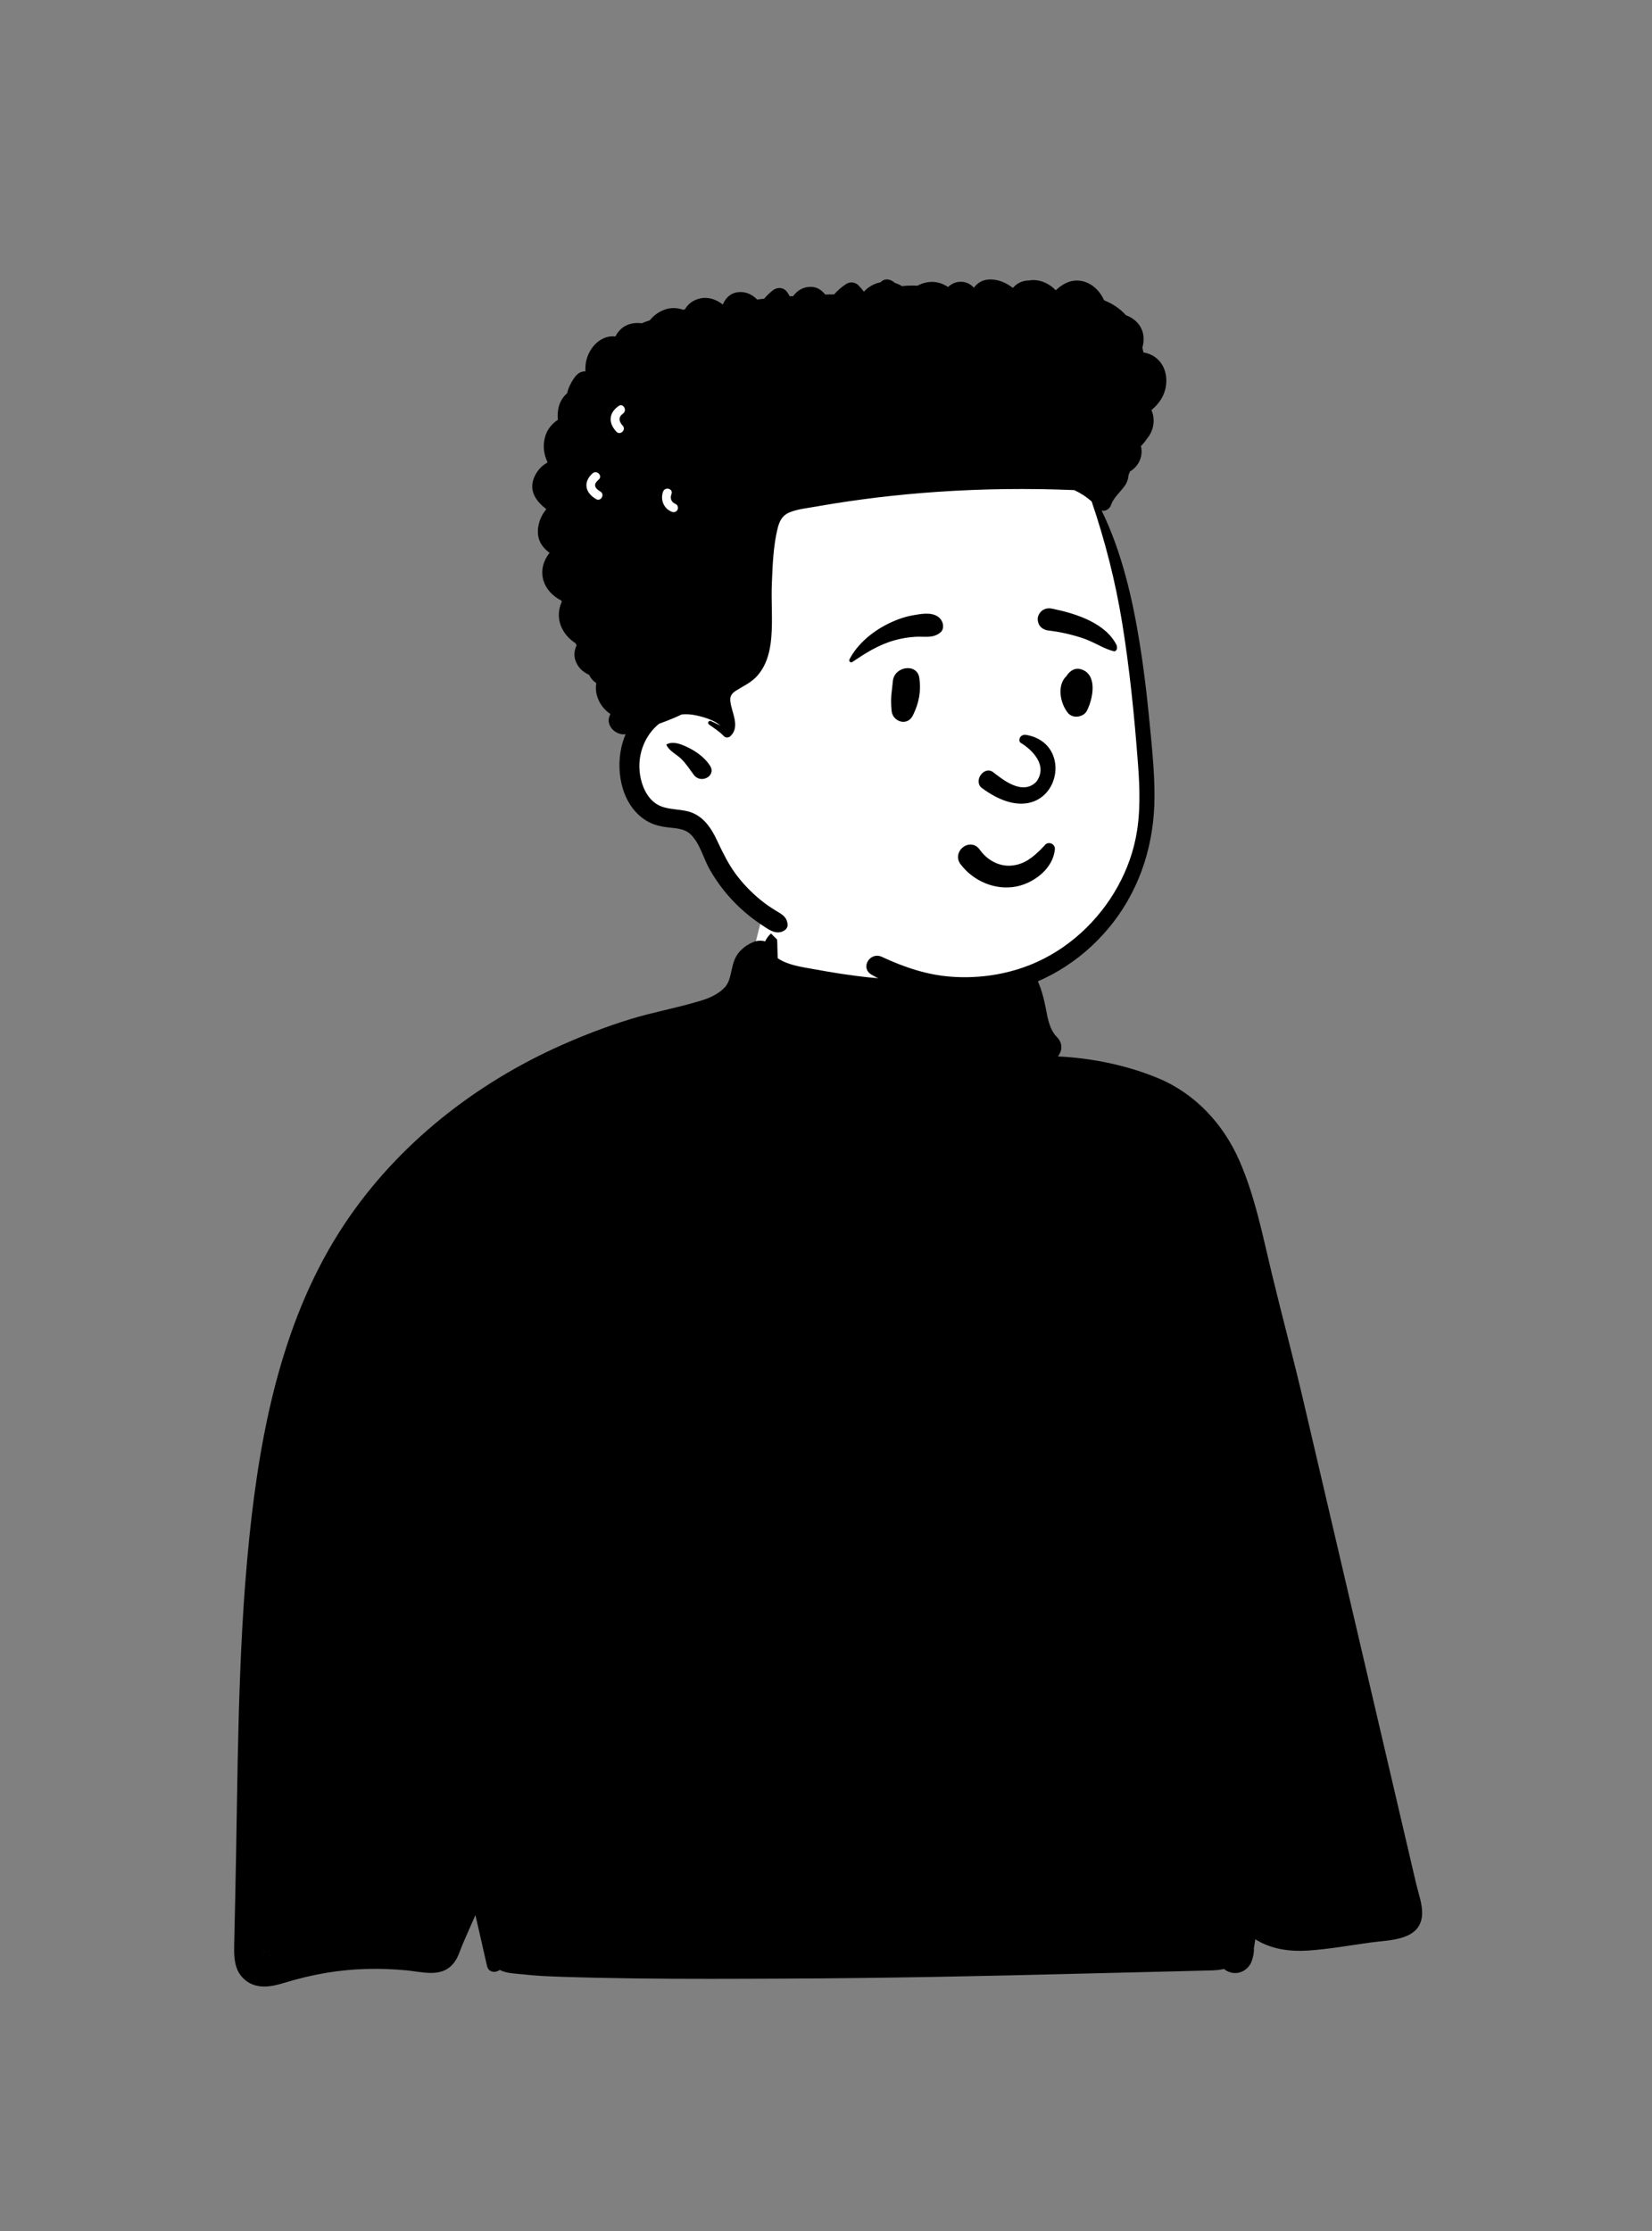
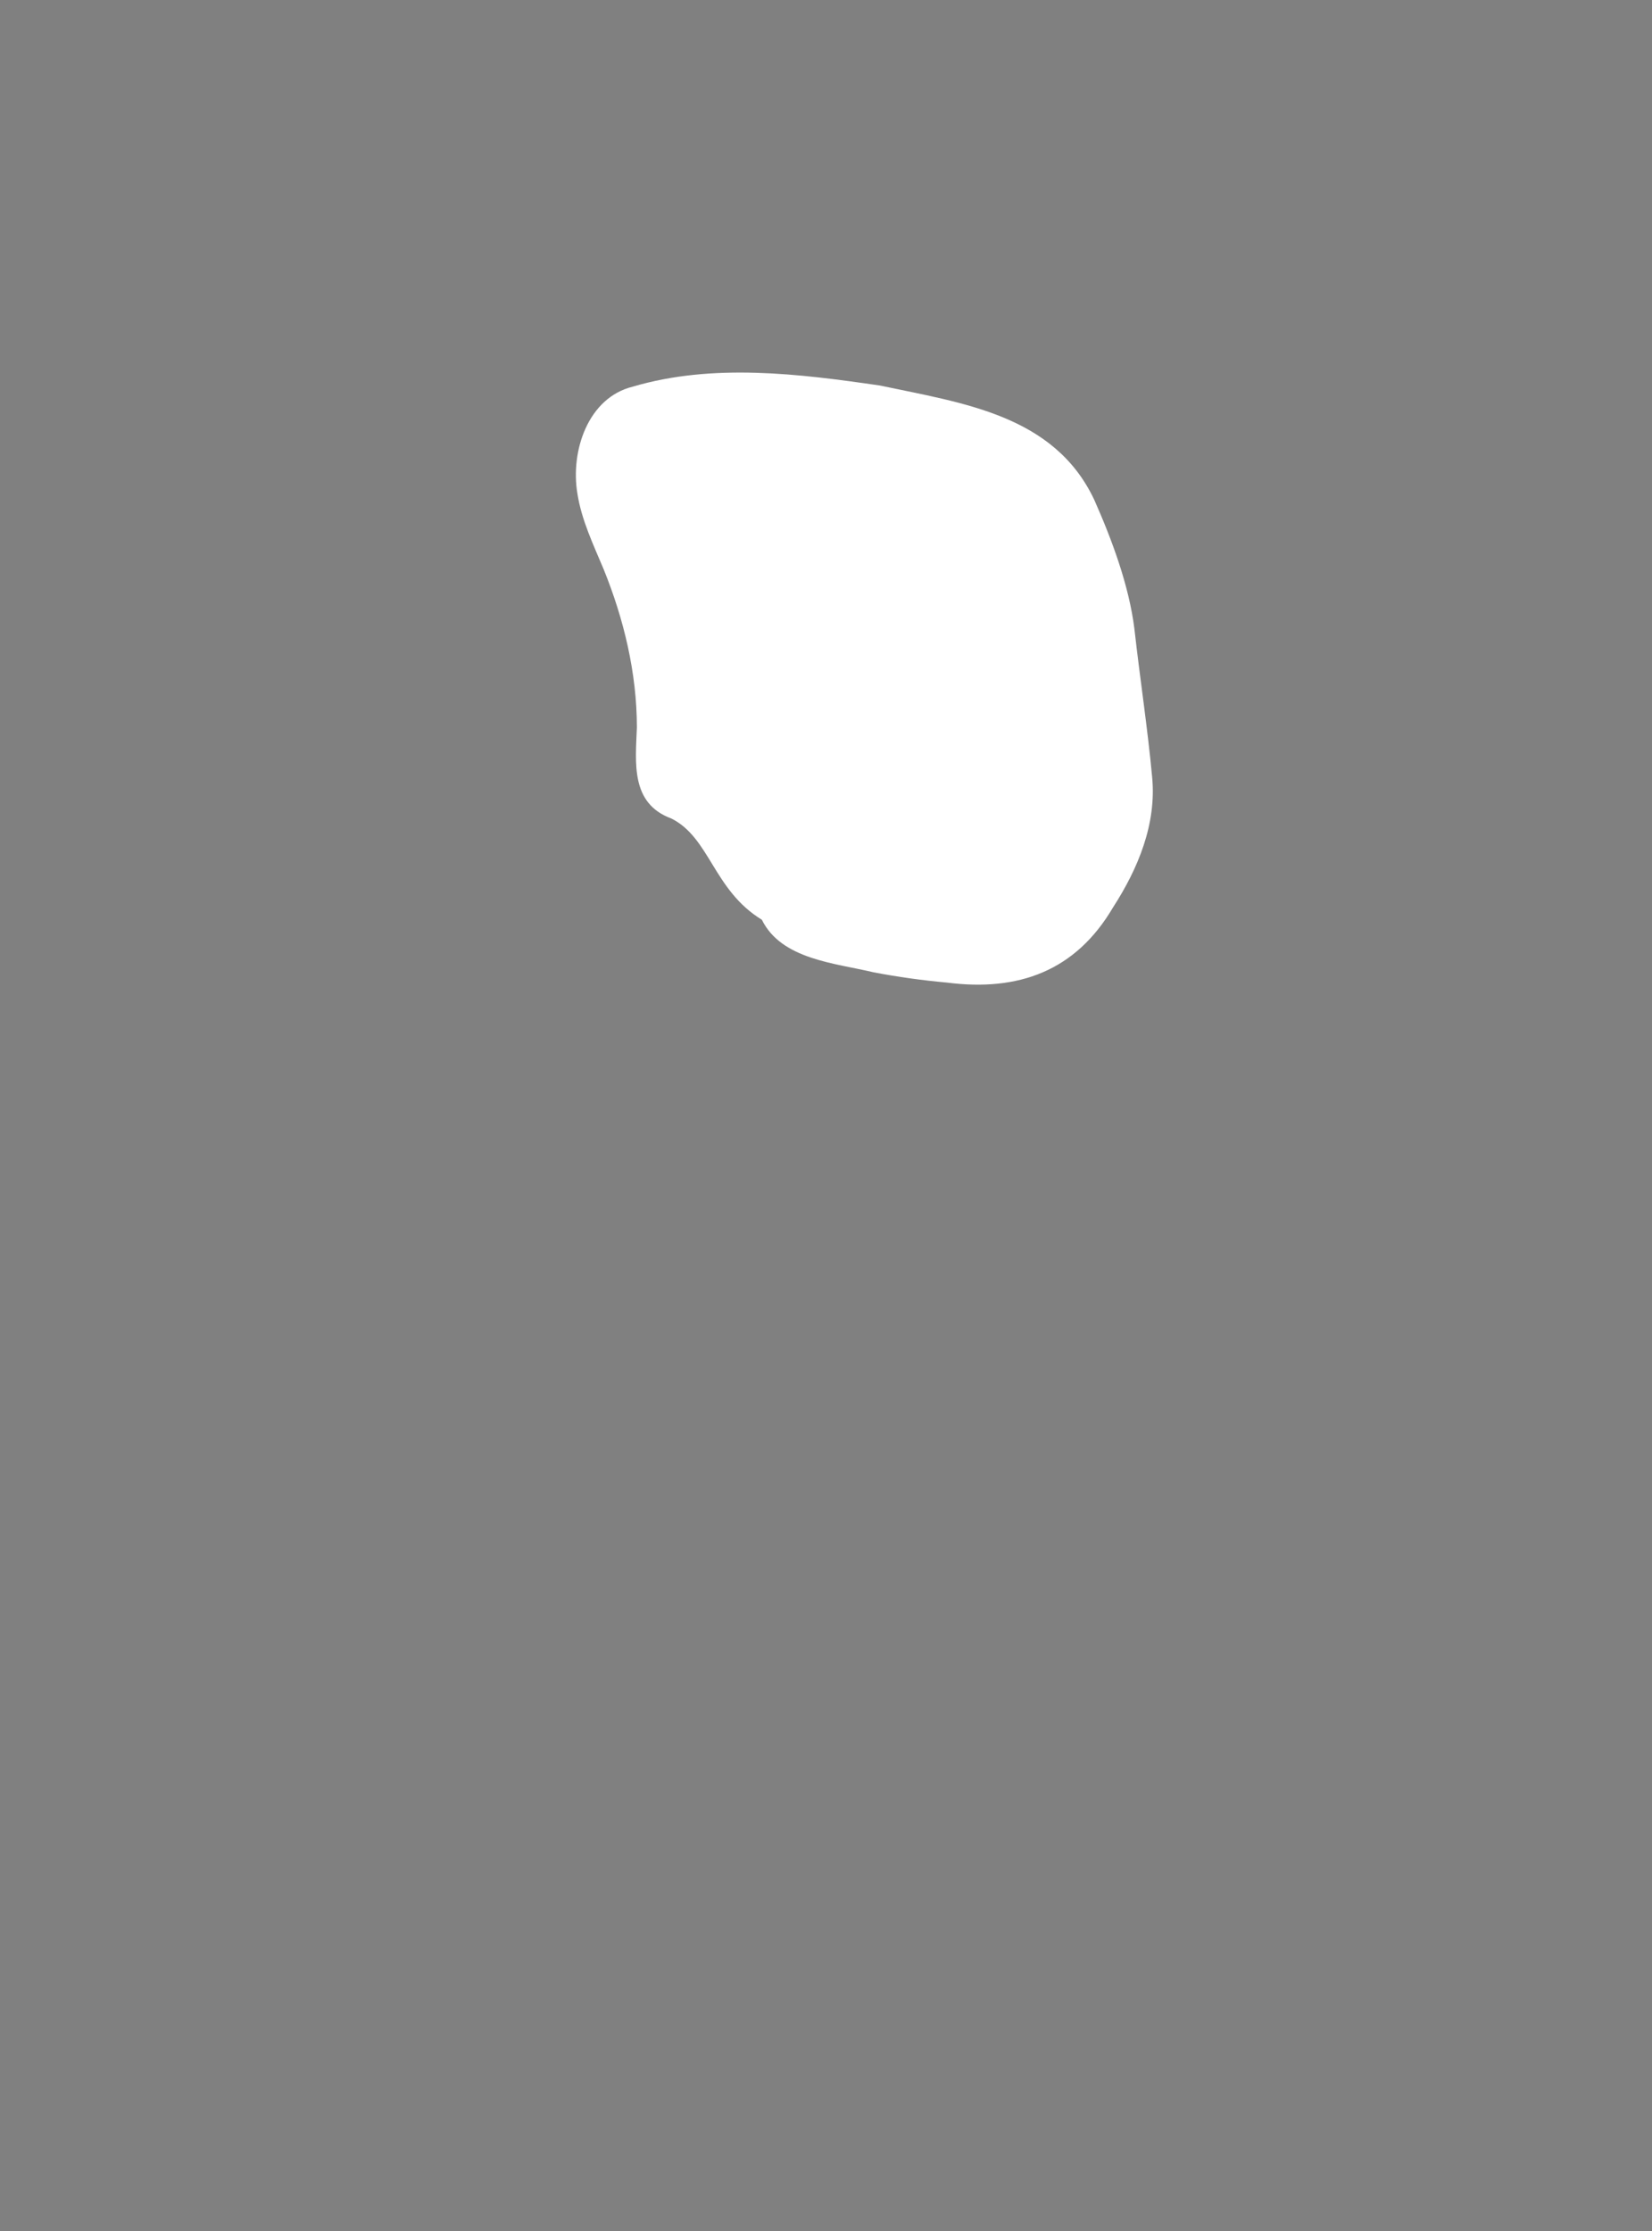
<svg xmlns="http://www.w3.org/2000/svg" width="240" height="324" viewBox="0 0 240 324" fill="none">
  <rect x="0" y="0" width="240" height="324" fill="#808080" stroke="none" />
-   <path fill-rule="evenodd" clip-rule="evenodd" d="M84.89 153.378C95.408 151.06 101.646 151.06 105.176 147.47C108.706 143.88 109.347 137.717 110.811 132.959C111.618 130.337 119.523 127.955 127.191 128.328C133.439 128.632 139.737 131.272 140.223 132.959C141.307 136.716 143.049 152.799 148.778 155.27C154.507 157.741 166.738 155.488 170.235 161.389C173.732 167.29 185.216 191.344 185.216 196.949C185.216 202.554 72.939 200.84 72.939 200.84C72.939 200.84 74.372 155.695 84.89 153.378Z" fill="white" />
-   <path fill-rule="evenodd" clip-rule="evenodd" d="M39.039 283.936C39.2 284.051 39.073 284.053 39.039 283.936ZM38.416 283.471C38.426 283.48 38.439 283.488 38.452 283.497C38.325 283.486 38.247 283.357 38.416 283.471M204.578 268.611C203.872 265.595 203.169 262.577 202.463 259.561C200.991 253.255 199.516 246.946 198.043 240.637C195.16 228.298 192.278 215.96 189.394 203.621C187.93 197.35 186.257 191.128 184.746 184.868C183.424 179.381 182.331 173.764 180.06 168.571C177.743 163.27 173.672 158.84 168.28 156.594C163.74 154.704 158.634 153.658 153.69 153.419C154.311 152.658 154.457 151.532 153.55 150.612C152.427 149.473 152.198 147.78 151.898 146.273C151.524 144.39 150.943 142.372 149.824 140.787C149.35 140.117 148.662 139.804 147.85 139.984C147.352 140.094 146.862 140.222 146.378 140.368C146.222 140.212 146.067 140.045 145.932 139.842C145.626 139.373 145.427 138.686 144.988 138.327C144.69 138.081 144.352 138.022 144.003 138.2C143.067 138.675 142.989 140.115 143.19 140.998C143.23 141.169 143.278 141.34 143.338 141.507C143.274 141.537 143.209 141.567 143.143 141.596H143.141C141.92 141.364 140.361 141.854 139.169 141.972C137.785 142.11 136.396 142.201 135.005 142.245C132.16 142.336 129.31 142.251 126.477 141.966C123.715 141.691 120.973 141.25 118.246 140.751C116.547 140.44 114.477 140.182 112.985 139.161C112.962 138.652 112.949 138.141 112.938 137.631C112.917 136.746 112.964 136.05 112.493 135.273C112.486 135.264 112.476 135.262 112.465 135.266C111.882 135.571 111.464 136.091 111.157 136.708C110.598 136.558 109.995 136.579 109.474 136.796C108.736 137.103 108.187 137.456 107.615 138.022C106.763 138.861 106.514 139.842 106.265 140.969C106.085 141.776 105.973 142.353 105.652 142.894C105.582 143.01 105.508 143.133 105.428 143.245C105.398 143.274 105.343 143.331 105.25 143.429C105.158 143.522 105.065 143.612 104.969 143.703C104.915 143.758 104.644 143.978 104.686 143.949C103.516 144.819 102.458 145.147 101.012 145.563C97.903 146.459 94.717 147.045 91.617 147.996C88.231 149.036 84.918 150.3 81.679 151.735C69.081 157.316 57.806 166.153 50.118 177.661C41.164 191.065 37.869 207.345 36.236 223.129C34.448 240.428 34.573 257.923 34.182 275.294C34.134 277.467 34.085 279.64 34.036 281.812C33.988 283.936 33.857 286.223 35.741 287.654C37.421 288.926 39.466 288.527 41.325 287.954C43.315 287.343 45.341 286.857 47.393 286.509C51.263 285.855 55.256 285.777 59.16 286.158C61.258 286.363 63.825 287.14 65.549 285.496C66.168 284.904 66.525 284.154 66.817 283.366C67.18 282.394 67.605 281.44 68.027 280.485C68.376 279.699 68.722 278.908 69.069 278.12C69.631 280.582 70.193 283.045 70.755 285.509C70.977 286.479 71.989 286.553 72.599 286.082C73.596 286.616 74.906 286.606 76.038 286.737C77.86 286.946 79.695 287.018 81.525 287.081C85.11 287.204 88.695 287.272 92.283 287.318C99.597 287.411 106.911 287.377 114.223 287.345C128.709 287.282 143.194 286.986 157.674 286.61C161.752 286.504 165.829 286.409 169.907 286.31C171.943 286.261 173.982 286.213 176.021 286.156C176.631 286.139 177.248 286.082 177.827 285.946H177.829C178.087 286.172 178.404 286.346 178.782 286.449C180.136 286.821 181.482 285.993 181.888 284.685C182.076 284.084 182.207 283.535 182.16 282.952C182.23 282.512 182.3 282.072 182.369 281.633C184.63 283.064 187.343 283.452 190.019 283.275C193.047 283.074 196.074 282.52 199.079 282.108C201.899 281.721 206.471 281.846 206.606 277.949C206.655 276.522 206.052 274.922 205.731 273.549C205.347 271.902 204.962 270.258 204.578 268.611" fill="black" />
  <path fill-rule="evenodd" clip-rule="evenodd" d="M164.804 91.317C164.02 85.056 161.557 78.41 158.966 72.573C153.14 60.233 139.804 58.534 127.848 55.99C116.05 54.272 103.557 52.72 91.936 56.149C85.404 57.75 82.852 65.533 83.883 71.675C84.472 75.502 86.213 79.125 87.698 82.672C90.65 89.956 92.522 97.755 92.526 105.641C92.323 110.795 91.596 116.678 97.516 118.861C103.15 121.664 103.626 129.262 110.681 133.572C113.533 139.352 121.303 139.861 126.896 141.202C130.431 141.879 134.005 142.377 137.59 142.699C147.968 144.029 156.271 141.02 161.704 131.771C165.34 126.142 168.047 119.643 167.378 112.821C166.712 105.637 165.602 98.491 164.804 91.317Z" fill="white" />
-   <path fill-rule="evenodd" clip-rule="evenodd" d="M127.937 40.993C128.53 40.322 129.443 40.552 129.996 41.083C130.357 41.189 130.707 41.347 131.037 41.557C131.782 41.461 132.564 41.461 133.296 41.488C133.473 41.388 133.663 41.3 133.87 41.224C135.349 40.683 136.659 40.958 137.739 41.682C138.259 41.189 138.916 40.88 139.755 40.927C140.504 40.969 141.038 41.321 141.495 41.786C141.951 41.128 142.688 40.658 143.607 40.593C144.891 40.502 146.125 41.017 147.148 41.814C147.744 41.13 148.557 40.737 149.462 40.733C150.058 40.625 150.687 40.668 151.255 40.839C152.079 41.089 152.804 41.556 153.38 42.161C154.293 41.287 155.41 40.658 156.698 40.75C158.365 40.87 159.746 42.097 160.389 43.606C161.517 44.058 162.558 44.703 163.429 45.622C163.475 45.67 163.52 45.721 163.566 45.772C164.035 45.945 164.477 46.19 164.865 46.514C166.097 47.539 166.372 49.023 165.964 50.476C166.021 50.709 166.07 50.946 166.114 51.182C167.267 51.358 168.315 52.024 168.911 53.108C169.727 54.596 169.566 56.557 168.683 57.977C168.303 58.588 167.821 59.103 167.28 59.553C167.892 60.944 167.598 62.604 166.612 63.728C166.371 64.116 166.076 64.466 165.744 64.783C166.111 66.221 165.459 67.704 164.157 68.473L164.046 68.751C164.027 68.798 164.008 68.844 163.989 68.889C163.974 68.949 163.956 69.006 163.939 69.064C163.908 69.574 163.74 70.075 163.407 70.546C162.724 71.513 161.878 72.143 161.429 73.272L161.384 73.391C161.192 73.925 160.569 74.302 160.038 74.137C162.985 80.19 164.529 86.925 165.59 93.526C166.119 96.819 166.527 100.124 166.858 103.441L167.183 106.744C167.468 109.68 167.722 112.626 167.724 115.572C167.728 122.236 165.822 128.646 161.732 133.949C157.864 138.962 152.39 142.596 146.206 144.026C139.822 145.502 132.332 144.92 126.607 141.543C124.919 140.55 126.398 138.161 128.115 138.96C131.367 140.474 134.671 141.598 138.275 141.85C141.789 142.097 145.31 141.657 148.642 140.507C154.154 138.603 158.844 134.615 161.859 129.648C163.344 127.201 164.42 124.544 164.992 121.737C165.705 118.239 165.597 114.623 165.336 111.08L165.317 110.838C164.8 104.011 164.117 97.142 163.015 90.384C162.04 84.407 160.541 78.551 158.595 72.825C157.833 72.154 156.98 71.599 156.068 71.177C149.386 70.897 142.692 70.979 136.019 71.44C130.328 71.836 124.664 72.506 119.043 73.482L118.441 73.588C117.197 73.809 115.815 73.936 114.643 74.437C113.637 74.868 113.229 75.697 112.976 76.716C112.338 79.292 112.241 82.112 112.133 84.753C112.027 87.336 112.266 89.94 112.059 92.514C111.884 94.668 111.332 96.872 109.737 98.43C108.903 99.246 107.876 99.691 106.913 100.311C106.289 100.71 106.025 101.122 106.105 101.862C106.279 103.481 107.582 105.52 106.118 106.907C105.86 107.15 105.415 107.182 105.161 106.907C104.557 106.25 103.722 105.749 103.006 105.218C102.706 104.999 102.955 104.572 103.296 104.724C103.743 104.925 104.2 105.161 104.667 105.368C103.636 104.519 102.17 104.102 100.948 103.855C100.334 103.732 99.687 103.696 99.047 103.754C98.574 103.98 98.09 104.189 97.606 104.394C96.991 104.652 96.37 104.886 95.745 105.109C93.575 106.877 92.54 109.754 92.992 112.567C93.239 114.12 93.956 115.809 95.305 116.716C96.905 117.79 99.047 117.329 100.775 118.126C102.393 118.871 103.378 120.379 104.115 121.938L104.423 122.588C105.107 124.026 105.811 125.425 106.746 126.734C107.827 128.249 109.152 129.61 110.597 130.779C111.298 131.345 112.045 131.854 112.817 132.317L113.029 132.442C113.81 132.901 114.37 133.338 114.423 134.308C114.44 134.647 114.227 134.955 113.952 135.131C112.769 135.881 111.592 134.943 110.608 134.287C109.545 133.581 108.529 132.787 107.589 131.92C105.801 130.276 104.255 128.323 103.065 126.203C102.159 124.589 101.643 122.317 100.211 121.065C99.336 120.302 98.1 120.296 97.008 120.156C95.992 120.026 95.031 119.814 94.127 119.313C90.448 117.27 89.409 112.322 90.281 108.499C90.429 107.854 90.636 107.226 90.892 106.622C89.523 106.85 87.985 105.434 88.541 104.005C88.583 103.897 88.632 103.796 88.678 103.692C87.776 103.098 87.064 102.198 86.726 101.021C86.553 100.412 86.527 99.797 86.618 99.203C86.181 98.91 85.82 98.506 85.587 98.009C84.86 97.673 84.216 97.17 83.832 96.452C83.299 95.46 83.367 94.547 83.772 93.725C83.715 93.622 83.66 93.516 83.608 93.408C82.118 92.463 81.079 90.836 81.197 89.031C81.235 88.433 81.383 87.894 81.611 87.408C81.592 87.347 81.573 87.283 81.556 87.222C80.31 86.588 79.279 85.546 78.911 84.155C78.543 82.756 78.977 81.361 79.843 80.287C78.575 79.36 77.812 78.064 78.275 76.105C78.463 75.308 78.841 74.583 79.353 73.972C79.35 73.953 79.346 73.934 79.342 73.915L79.224 73.823C77.659 72.588 76.759 71.013 77.719 69.077C78.15 68.207 78.765 67.6 79.488 67.201L79.524 67.086V67.086C79.006 65.977 78.831 64.745 79.188 63.449C79.479 62.382 80.17 61.532 81.053 60.968C80.994 60.49 81.003 59.981 81.098 59.429C81.256 58.497 81.719 57.684 82.395 57.107C82.42 56.984 82.452 56.864 82.488 56.743C82.716 56.005 83.143 55.205 83.637 54.61C84.045 54.118 84.501 53.938 85.059 53.919C85.025 53.465 85.048 53.004 85.141 52.537C85.427 51.096 86.344 49.741 87.702 49.126C88.26 48.874 88.847 48.801 89.413 48.862C89.895 47.847 90.835 47.112 91.991 46.953C92.441 46.89 92.859 46.894 93.243 46.951C93.461 46.85 93.687 46.759 93.924 46.676C94.08 46.621 94.239 46.571 94.397 46.52C94.931 45.856 95.635 45.326 96.457 45.007C97.406 44.637 98.371 44.675 99.227 44.986L99.499 44.928V44.928C99.926 44.189 100.606 43.616 101.652 43.356C102.839 43.062 104.058 43.472 104.992 44.218C104.996 44.218 105.001 44.218 105.007 44.216C105.495 43.123 106.329 42.363 107.73 42.416C108.603 42.449 109.391 42.883 109.999 43.5C110.337 43.457 110.675 43.419 111.015 43.382C111.374 42.961 111.774 42.568 112.215 42.215C112.938 41.636 113.878 41.682 114.41 42.498C114.527 42.675 114.634 42.855 114.742 43.035L115.23 43.001V43.001C115.805 42.225 116.589 41.701 117.662 41.659C118.646 41.619 119.348 42.101 119.882 42.775C120.317 42.764 120.755 42.756 121.192 42.749C121.701 42.16 122.301 41.64 122.986 41.209C123.51 40.879 124.283 40.991 124.708 41.431C124.994 41.73 125.262 42.042 125.51 42.364C126.15 41.647 127.014 41.174 127.937 40.993ZM96.844 108.107C97.83 107.545 99.157 108.154 100.112 108.632C101.276 109.213 102.432 110.09 103.143 111.189C104.113 112.685 101.834 113.894 100.813 112.552C100.186 111.726 99.685 110.893 98.924 110.17C98.229 109.507 97.222 109.063 96.822 108.188C96.808 108.158 96.812 108.124 96.844 108.107ZM97.537 71.787L97.555 71.734C97.836 70.966 96.611 70.635 96.333 71.397C95.911 72.551 96.397 73.806 97.537 74.304C97.853 74.442 98.214 74.394 98.404 74.077C98.564 73.809 98.49 73.346 98.177 73.209C97.535 72.929 97.321 72.434 97.537 71.787V71.787ZM86.988 69.64C87.6 69.099 86.701 68.204 86.091 68.743C85.522 69.246 85.1 69.928 85.21 70.714C85.321 71.514 85.924 72.079 86.585 72.478C87.284 72.901 87.922 71.805 87.225 71.383L87.146 71.335C86.853 71.153 86.51 70.903 86.461 70.545C86.408 70.164 86.73 69.867 86.988 69.64ZM90.467 60.093L90.51 60.061C91.168 59.591 90.536 58.49 89.87 58.966C89.26 59.402 88.77 59.968 88.718 60.749C88.668 61.508 89.055 62.167 89.559 62.701C90.121 63.295 91.016 62.397 90.456 61.804C89.909 61.226 89.803 60.596 90.467 60.093V60.093Z" fill="black" />
-   <path fill-rule="evenodd" clip-rule="evenodd" d="M143.152 128.274C141.732 127.695 140.465 126.728 139.538 125.493C139.216 125.063 139.133 124.61 139.2 124.195C139.276 123.729 139.552 123.306 139.928 123.023C140.305 122.739 140.777 122.598 141.233 122.67C141.63 122.732 142.024 122.949 142.337 123.399L142.402 123.489C142.953 124.235 143.67 124.846 144.488 125.241C145.276 125.621 146.158 125.798 147.07 125.695C148.808 125.499 150.005 124.559 151.278 123.282C151.436 123.121 151.594 122.955 151.752 122.786C151.852 122.633 151.991 122.534 152.146 122.483C152.317 122.425 152.511 122.429 152.689 122.491C152.86 122.55 153.013 122.664 153.116 122.815C153.213 122.958 153.269 123.135 153.251 123.339C153.134 124.661 152.443 125.842 151.461 126.769C150.37 127.799 148.924 128.511 147.563 128.761C146.064 129.036 144.536 128.839 143.152 128.274V128.274ZM148.271 107.866C149.866 108.836 152.297 111.098 150.581 113.503C148.56 115.624 145.652 113.193 144.219 112.093C142.889 111.241 141.396 113.433 142.629 114.428C152.986 122.099 157.19 108.12 149.078 106.726C148.184 106.572 147.853 107.566 148.271 107.866ZM129.711 98.943C129.887 96.754 133.219 96.257 133.551 98.423C133.847 100.363 133.498 102.145 132.624 103.892C131.79 105.561 129.692 104.783 129.533 103.263C129.32 101.226 129.601 100.304 129.711 98.943ZM155.076 97.974C155.541 97.365 156.211 96.95 157.015 97.184C159.526 97.918 158.786 101.485 157.904 103.22C157.425 104.163 155.876 104.402 155.176 103.572C154.035 102.219 153.489 99.516 154.939 98.183C154.979 98.114 155.022 98.044 155.076 97.974ZM132.589 89.365L132.986 89.296C134.213 89.084 135.738 88.88 136.606 89.867C137.067 90.39 137.225 91.362 136.606 91.863C135.518 92.745 134.314 92.403 133.01 92.478C131.935 92.539 130.902 92.717 129.867 93.013C127.595 93.663 125.744 94.849 123.804 96.15C123.55 96.321 123.29 95.996 123.411 95.757C124.531 93.563 126.701 91.76 128.875 90.662C130.036 90.075 131.305 89.588 132.589 89.365ZM152.787 88.382L153.091 88.445C156.394 89.135 160.687 90.515 162.251 93.761C162.311 94.221 162.248 94.319 162.197 94.383L162.179 94.405C162.137 94.46 162.104 94.535 161.905 94.598C161.85 94.584 161.794 94.57 161.737 94.556C161.02 94.368 160.453 94.109 159.904 93.84L159.308 93.546C158.617 93.208 157.92 92.881 157.181 92.64C155.605 92.126 153.983 91.763 152.337 91.57C151.98 91.528 151.636 91.407 151.365 91.201C151.107 91.005 150.911 90.733 150.821 90.372C150.705 89.906 150.738 89.552 150.989 89.131C151.177 88.815 151.447 88.595 151.756 88.469C152.071 88.341 152.43 88.311 152.787 88.382Z" fill="black" />
</svg>